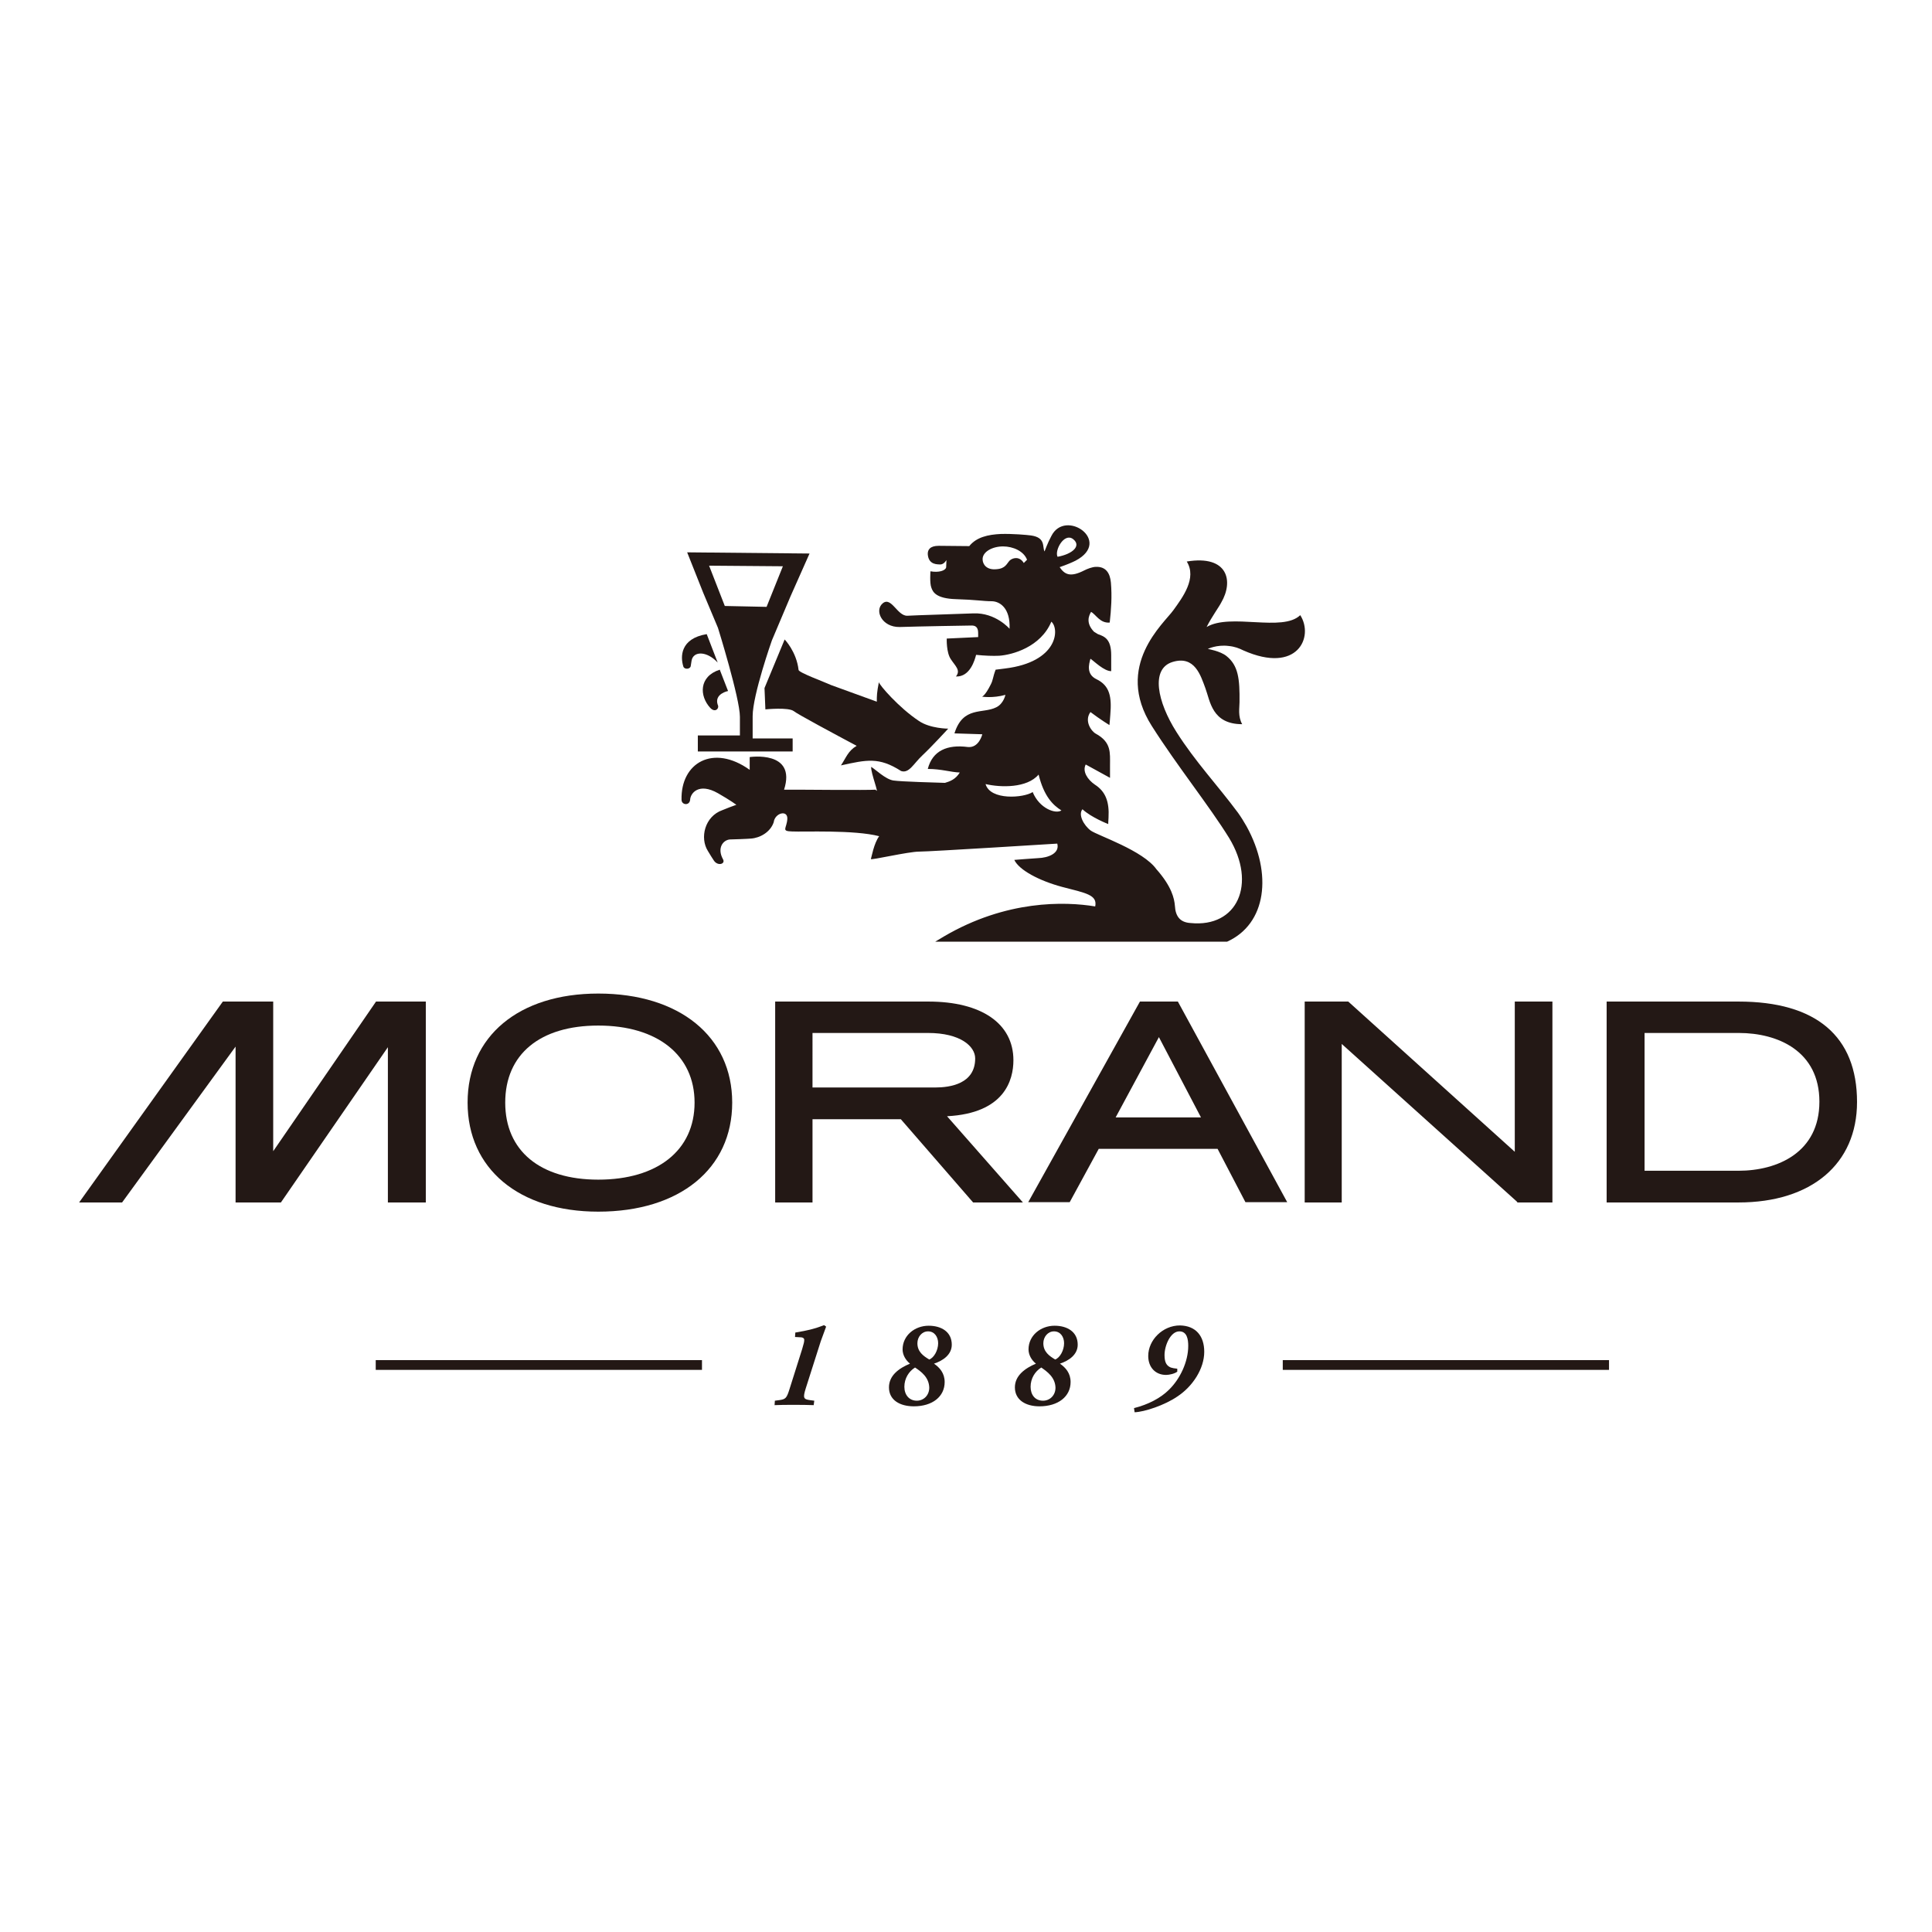
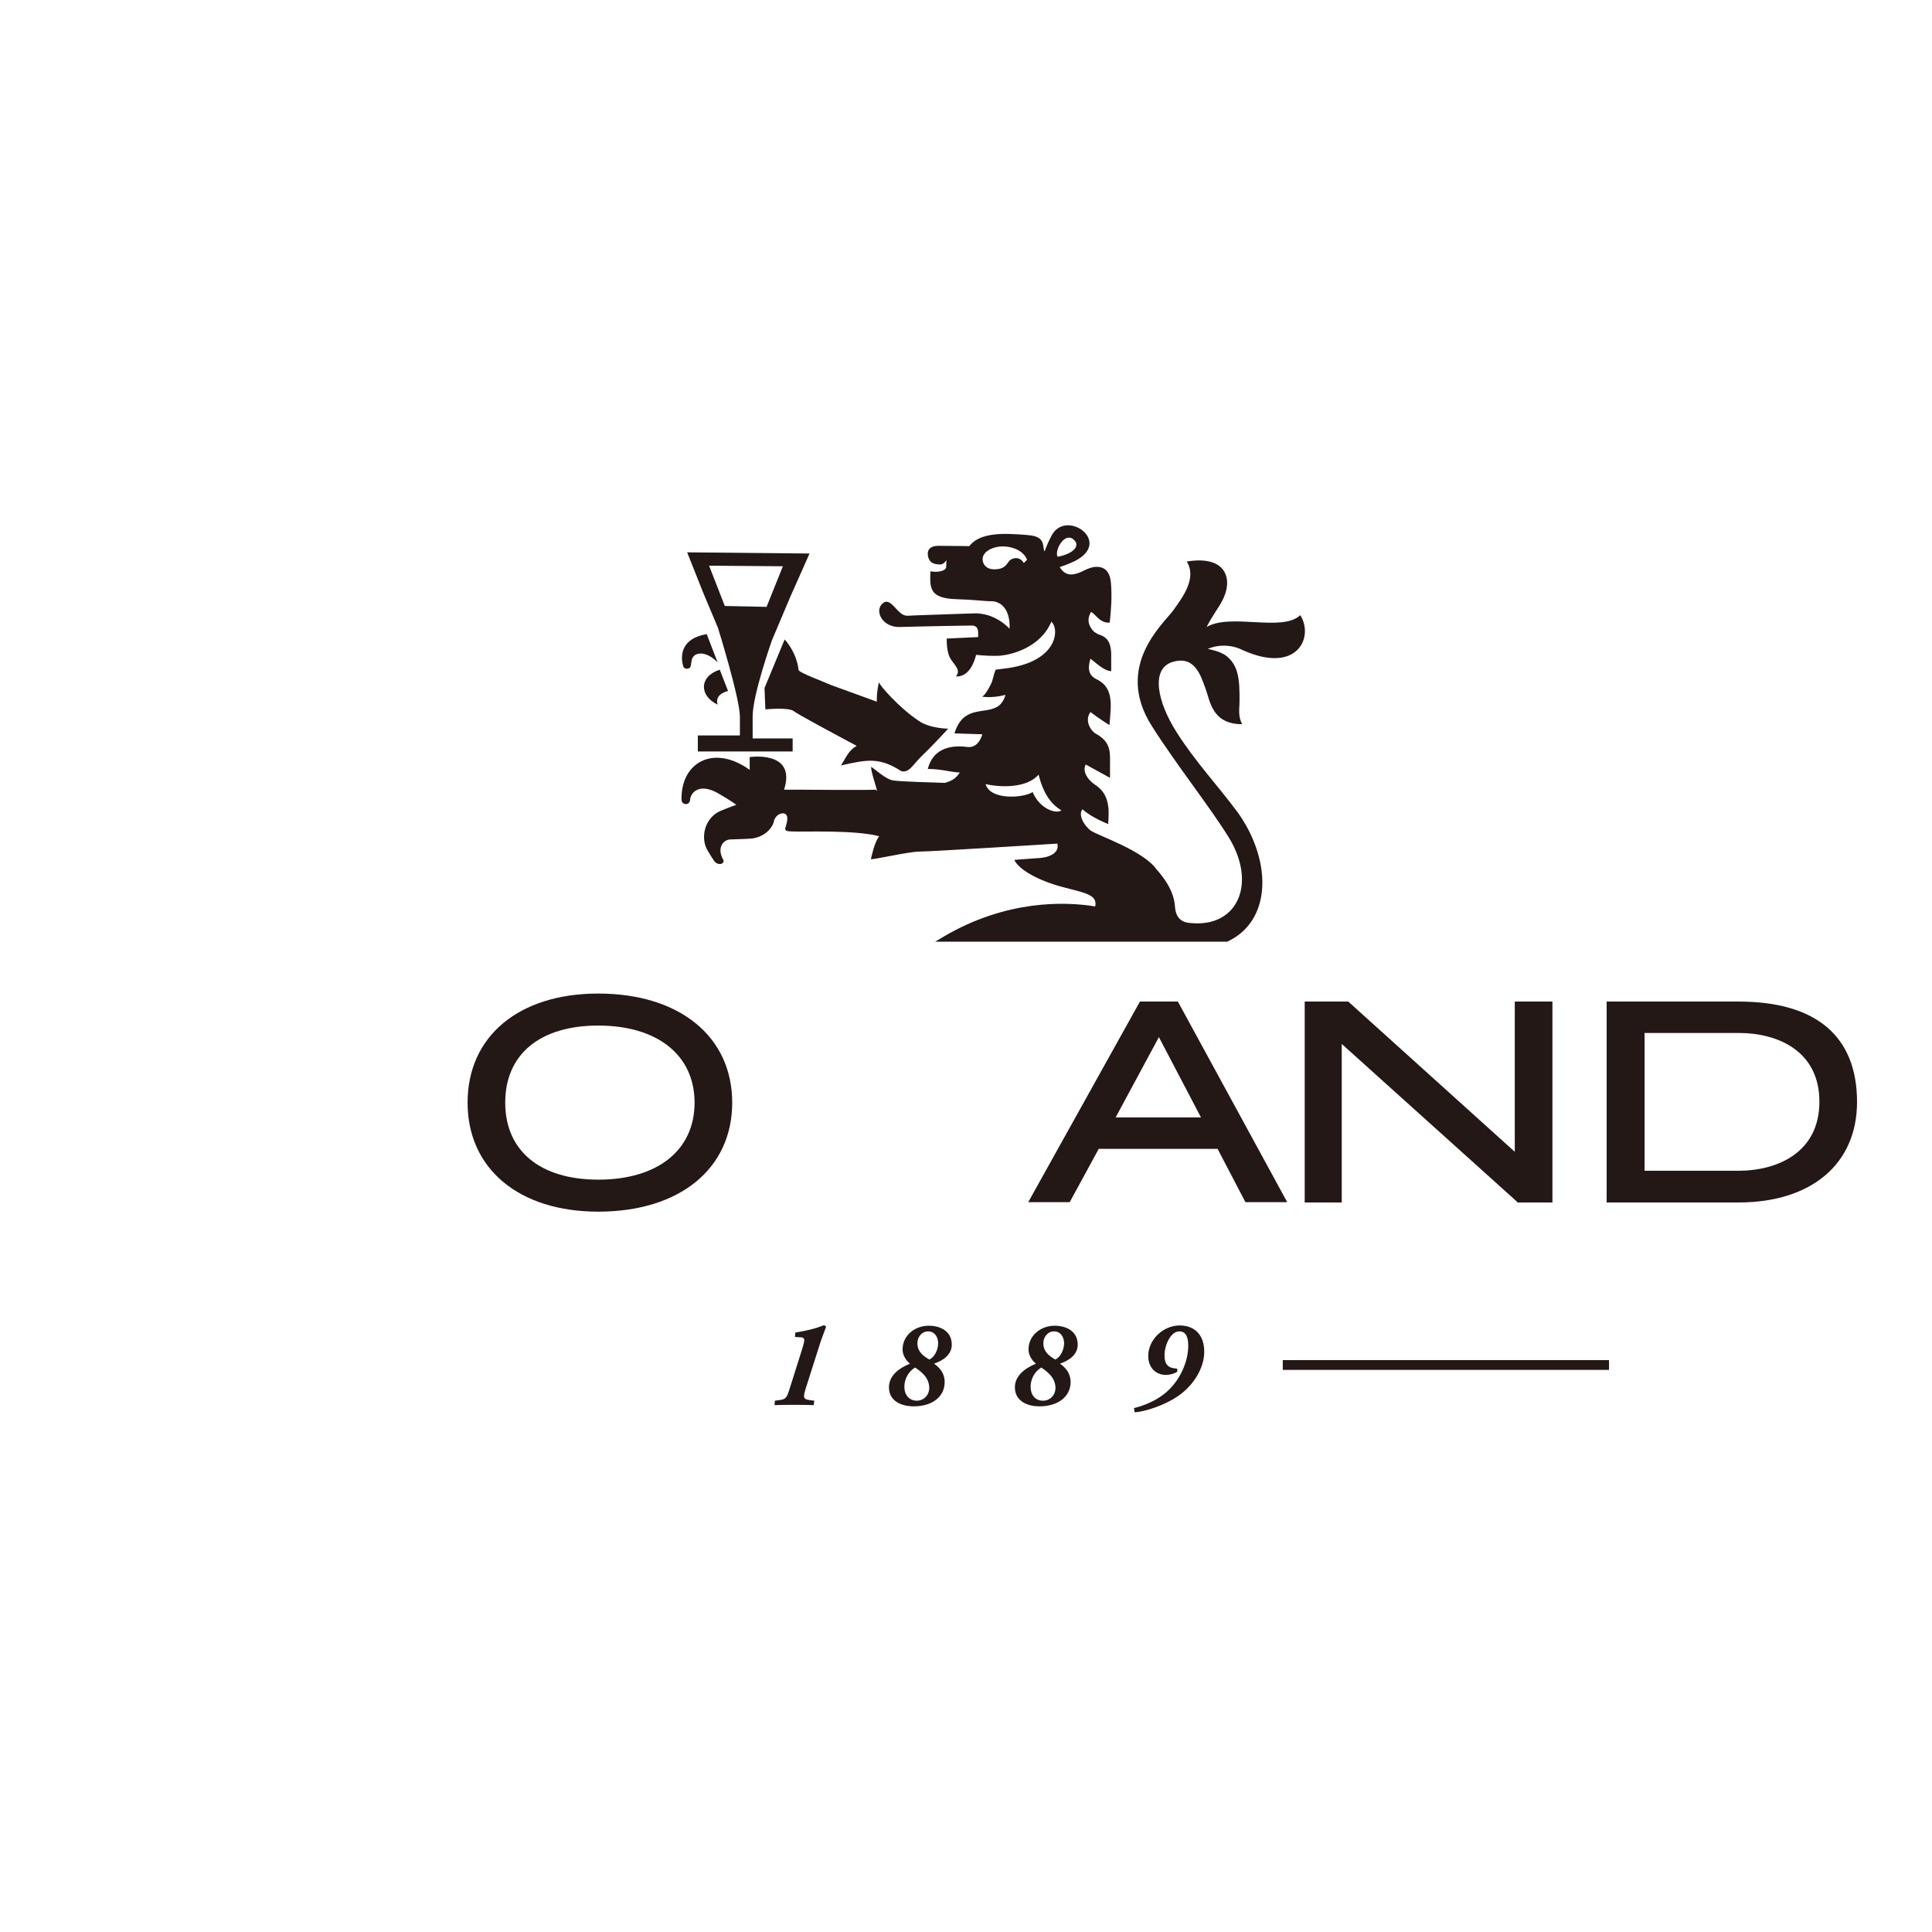
<svg xmlns="http://www.w3.org/2000/svg" version="1.1" id="layer" x="0px" y="0px" viewBox="0 0 652 652" style="enable-background:new 0 0 652 652;" xml:space="preserve">
  <style type="text/css">
	.st0{fill:#231815;}
</style>
  <g>
    <path class="st0" d="M201.9,398.1c-19.6,0-31.4-9.7-31.4-26c0-16.3,11.7-26,31.4-26c20,0,32.5,10,32.5,26   C234.4,388.2,221.9,398.1,201.9,398.1 M201.9,335.3c-26.8,0-44.1,14.4-44.1,36.8c0,22.3,17.3,36.8,44.1,36.8   c27.5,0,45.2-14.5,45.2-36.8C247.1,349.8,229.3,335.3,201.9,335.3" />
    <path class="st0" d="M586.7,395.1H555v-46.5h31.8c13.2,0,27.2,6.1,27.2,23.2S599.9,395.1,586.7,395.1 M586.7,338h-44.5v67.8h44.5   c24.6,0,40-13,40-33.9C626.7,349.7,612.9,338,586.7,338" />
  </g>
  <polygon class="st0" points="511.2,388.7 455,338 440.3,338 440.3,405.8 452.8,405.8 452.8,352.3 511.9,405.5 512.1,405.8   523.9,405.8 523.9,338 511.2,338 " />
  <g>
-     <path class="st0" d="M274.2,348.6h39c10.9,0,15.9,4.5,15.9,8.6c0,8.6-8.5,9.8-13.5,9.8h-41.4V348.6z M342,357.8   c0-12.4-10.8-19.8-28.7-19.8h-51.7v67.8h12.6v-28.1h29.8l24.4,28.1h16.8l-25.6-29.1C339,375.7,342,364.5,342,357.8" />
-   </g>
-   <polygon class="st0" points="92.2,388.5 92.2,338 75.2,338 26.7,405.8 41.2,405.8 79.5,353.2 79.5,405.8 94.8,405.8 130.9,353.4   130.9,405.8 143.7,405.8 143.7,338 126.9,338 " />
+     </g>
  <path class="st0" d="M405.3,377.1h-28.8l14.6-27.1L405.3,377.1z M384.7,338L347,405.7h14l9.8-18h40.1l9.4,18h14.1L397.5,338H384.7z" />
  <g>
    <path class="st0" d="M310.1,243.3c-6.8-4.5-13.5-12.3-13.5-13.1c-0.7,3.6-0.7,4.6-0.7,6.6l-15.4-5.6c-2.4-1.1-10.9-4.2-11-5.1   c-0.7-6.2-4.7-10.3-4.7-10.3l-6.8,16.4l0.3,7.2c0,0,7.8-0.8,9.6,0.6c1.2,1,13.7,7.7,21.2,11.7c-2.9,1.7-3.5,3.9-5.3,6.6   c8.7-1.9,12.8-2.9,20.3,1.9c2.7,0.9,4.2-2.5,7.2-5.3c3-2.8,8.7-9,8.7-9S313.9,245.9,310.1,243.3" />
    <path class="st0" d="M233.4,222.9c0.6-3.2,5.1-3.3,8.8,0.7l-3.7-9.6c-9,1.5-8.9,7.7-7.9,10.9c0.3,1.1,2.3,1,2.5-0.1L233.4,222.9z" />
-     <path class="st0" d="M242.9,226l2.8,7.2c0,0-4.7,0.9-3.5,4.6c0.7,1.2-0.8,2.9-2.5,1.1C236,234.9,235.8,228.3,242.9,226" />
+     <path class="st0" d="M242.9,226l2.8,7.2c0,0-4.7,0.9-3.5,4.6C236,234.9,235.8,228.3,242.9,226" />
    <path class="st0" d="M239.3,190.9l24.9,0.2l-5.5,13.7l-14.1-0.3L239.3,190.9z M254,241.7c0-7.2,6.5-25.6,6.5-25.6l6.3-14.9   l6.4-14.4l-41.3-0.4l5.4,13.6l5,11.9c0,0,7.4,23.8,7.4,30v6.3h-14.2v5.4h32v-4.4H254V241.7" />
    <path class="st0" d="M348.5,267.3c-3,2-14.3,2.9-15.9-2.7c5.1,1.2,14,1.4,17.9-3.2c1.8,7.3,4.8,10.3,7.7,12.1   C356.3,274.8,350.8,272.9,348.5,267.3 M362.1,181.9c3,2.3-0.2,5.1-5.2,6C355.8,185.8,359.1,179.7,362.1,181.9 M345.5,190   c-1.3-2.2-3.5-1.9-4.7-0.9c-1.1,1.1-1.4,2.8-4.6,3c-3.2,0.3-4.6-1.6-4.6-3.4c0-2.5,3.3-4.3,6.9-4.3c3.4,0,7,1.6,8.1,4.5L345.5,190z    M438.8,207.6c-6,5.8-23.5-0.8-31.6,4c1.7-3.4,4.2-6.8,4.9-8.2c4.3-7.3,2.3-16.2-11.6-13.9c3.5,5.6-1.4,12.1-4.5,16.4   c-3.1,4.4-20.2,18.8-7.3,39.1c8.5,13.4,19.5,27.1,26.1,37.8c9.4,15.5,2.8,30.3-13,28.7c-3.5-0.2-5.1-2.2-5.3-5.8   c-0.2-2.5-1.1-6.5-6.1-12.2l-0.1-0.1c-4.5-6.4-19.8-11.4-22.2-13.1c-2.4-1.8-4.3-5.4-2.8-7.2c3,2.8,8.7,5,8.7,5s0-1,0.1-2.2   c0.3-5.3-1-8.8-4.6-11.1c-2.5-1.7-4.3-4.5-3.1-6.8l8.2,4.5c0,0,0-1.9,0-4.2c0-4.3,0.5-7.8-4.8-10.7c-1.5-0.8-4-4.3-1.8-7.3   c3.3,2.5,6.4,4.4,6.4,4.4s0.2-1.7,0.3-3.5c0.5-5.9-0.1-9.8-4.7-12c-3.5-1.7-2.5-5.1-2-6.9c1.3,0.9,4.6,4.2,7,4.2v-5.4   c0-5.4-2.2-6.3-4.5-7.1l-1.3-0.8c-2.9-3-1.7-5.5-1-6.7c1.6,0.8,3,3.9,6.3,3.6c0.5-4.5,0.8-8.8,0.4-13.5c-0.3-3.2-1.7-5.4-5-5.3   c-1.3,0-3,0.7-4,1.2c-4.7,2.4-6.6,1.4-8.3-1.1c2.6-0.9,4.2-1.6,5.4-2.2c12.5-6.6-3.5-17.7-8.2-8.3c-1.2,2.2-2.3,5.2-2.3,5.2   c-0.8-1.5,0.5-4.7-4.6-5.4c-1.5-0.2-6.1-0.6-10.1-0.5c-4.4,0.2-8.3,1.1-10.7,4.1c-1.5,0-9-0.1-10.3-0.1c-3,0-3.8,1.4-3.7,2.9   c0.3,3.7,3.5,3.3,4.2,3.4c1.3,0,2.1-1.5,2.1-1.5l-0.1,2.5c-0.3,1.1-2.5,1.8-5.3,1.3c0,0-0.3,4,0.3,5.5c0.5,1.5,1.6,3.7,8.3,3.9   c6.8,0.2,9.2,0.7,12,0.7c2.8,0,6.4,2.3,6.1,9.3c0,0-4.7-5.5-12.2-5.2c-7.5,0.3-18.9,0.6-22.3,0.8c-3.4,0.1-5.4-6.6-8.3-4.2   c-2.9,2.4-0.3,8.1,5.7,8c6.1-0.2,23.3-0.5,24.3-0.5c1,0,2.2,0.3,2.2,2.5v1.4l-10.6,0.5c0,0-0.2,4.7,1.4,7c1.5,2.3,3.4,3.7,1.7,5.8   c4.8,0.2,6.4-5.7,6.8-7.3c3,0.3,5.6,0.4,7.8,0.3c4.4-0.3,14-2.9,17.6-11.5c2.8,2.4,2.3,13.6-15.6,15.8c-1,0.1-2.1,0.3-3.2,0.4   c-1,2.6-0.8,3.4-1.7,5.1c-1.9,3.8-2.9,4-2.9,4s3.6,0.6,7.9-0.6c0,0-0.6,3-3.1,4.2c-4.5,2.3-11.2-0.5-14.1,8.8   c5.7,0.2,9.4,0.3,9.4,0.3s-1.1,4.7-4.9,4.3c-6.9-0.9-11.9,1.2-13.5,7.4c4.6,0,7.7,1.1,10.8,1.2c-1.4,2.3-3.3,3-5,3.5   c-3-0.1-14.7-0.4-17.4-0.8c-2.7-0.4-6.1-3.8-7.5-4.6c-0.2,2,3,9.9,1.5,7.7c-2.6,0.2-25.9,0-25.9,0l-5,0c4.3-13.4-11.6-11-11.6-11   v4.3c-12.3-8.8-23.3-2.4-23,10.1c0,1.8,2.7,2.1,2.9,0c0.1-2.2,2.9-5.9,9.4-2.2c4.2,2.4,6.2,3.9,6.2,3.9c-0.9,0.3-3.8,1.4-4.7,1.8   c-6,2.1-7.7,9.4-4.9,13.8c1,1.7,1.3,2.1,2,3.2c1.3,2,4,1.2,3.1-0.4c-2.1-3.8,0-6.5,2.3-6.7c0.8,0,6.2-0.2,7.1-0.3   c3.1-0.2,6.6-2.2,7.7-5.5c0.4-3.2,4.8-4.3,4.6-1.1c-0.2,3.2-2.2,4.1,1.6,4.2c3.8,0.2,21-0.6,29.4,1.6c-1.8,2.4-2.6,7.2-2.8,7.7   c-0.1,0.5,12.6-2.5,16.3-2.5c3.7,0,46.5-2.7,46.6-2.7c0.9,3.3-3.1,4.8-6.5,4.9c-2,0.1-8,0.6-8,0.6c1.6,3.4,8.3,7,16.1,9.1   c8.1,2.1,12,2.7,11.2,6.6c-10.3-1.7-30-2.2-51,10.1c-1,0.6-2,1.2-3,1.8h98.5c13.3-6,15.4-22.9,6.6-38.9c-0.9-1.6-1.9-3.2-2.9-4.6   c-6.9-9.3-14.4-17.2-20.8-27.3c-6.4-10.1-8.8-21.3-1.3-23.6c7.5-2.3,9.5,4.6,11.1,8.9c1.6,4.3,2.2,12.1,12.4,12.1   c-1.5-2.7-0.9-5.5-0.9-7.4c0.1-7.9-0.4-12.4-4.4-15.6c-2.1-1.7-6.3-2.4-6.3-2.4s3-1.5,7-1c2.1,0.2,3.6,0.8,5,1.5   C437.9,227.6,443.5,214.9,438.8,207.6" />
    <path class="st0" d="M268.3,451.2l0.1-1.5c1.9-0.3,3.9-0.7,5.8-1.2c1.7-0.4,3.8-1.3,3.9-1.3l0.7,0.5c-0.5,1.3-1.2,3.2-1.8,4.9   l-5.1,16c-1,3.2-0.7,3.6,1.4,3.9l1.5,0.2l-0.2,1.5c-2.1-0.1-4.4-0.1-7-0.1c-2.2,0-4.3,0-6.2,0.1l0.1-1.5l1.5-0.2   c2.2-0.3,2.5-0.7,3.5-3.9l4.2-13.3c0.6-2,0.7-2.5,0.7-3c0.1-0.6-0.4-1-1.3-1L268.3,451.2z" />
    <path class="st0" d="M316.6,453.3c0-2.1-1.2-4-3.4-4c-2.1,0-3.6,1.9-3.6,4c0,2.9,2,4.3,4,5.5C315.2,458.2,316.6,455.7,316.6,453.3    M308.8,461.5c-2.1,1.3-3.6,3.7-3.6,6.5c0,2.7,1.6,4.7,4.2,4.7c2.3,0,4.2-1.8,4.2-4.4C313.5,464.8,310.9,462.9,308.8,461.5    M300,468.2c0-3.9,3.2-6.4,7.1-8c-1.5-1.2-2.5-3-2.5-4.8c0-4.7,4.1-8,8.8-8c4.2,0,7.8,2,7.8,6.4c0,3.4-3,5.4-6,6.4   c1.9,1.3,3.6,3.2,3.6,6.2c0,4.9-4.1,8.2-10.4,8.2C303.7,474.6,300,472.5,300,468.2" />
    <path class="st0" d="M359.1,453.3c0-2.1-1.2-4-3.4-4c-2.1,0-3.6,1.9-3.6,4c0,2.9,2,4.3,4,5.5C357.7,458.2,359.1,455.7,359.1,453.3    M351.4,461.5c-2.1,1.3-3.6,3.7-3.6,6.5c0,2.7,1.5,4.7,4.2,4.7c2.3,0,4.2-1.8,4.2-4.4C356.1,464.8,353.4,462.9,351.4,461.5    M342.5,468.2c0-3.9,3.3-6.4,7.1-8c-1.5-1.2-2.5-3-2.5-4.8c0-4.7,4.1-8,8.8-8c4.2,0,7.8,2,7.8,6.4c0,3.4-3,5.4-6,6.4   c1.9,1.3,3.6,3.2,3.6,6.2c0,4.9-4.2,8.2-10.5,8.2C346.2,474.6,342.5,472.5,342.5,468.2" />
    <path class="st0" d="M406.4,456.2c0,5.7-3.9,11.7-9.1,15.1c-4.2,2.9-11.1,5.2-14.4,5.3l-0.2-1.4c4.8-1.2,9-3.4,11.8-6.2   c3.8-3.7,6.5-9.5,6.5-14.8c0-2.2-0.4-4.9-3-4.9c-3,0-5,4.8-5,8c0,2.5,0.7,3.6,2.1,4.2c0.6,0.2,1.2,0.3,2.2,0.4v1   c-0.9,0.7-2.7,1.1-3.8,1.1c-3.5,0-6-2.5-6-6.4c0-5.4,4.9-10.3,10.7-10.3C403.6,447.4,406.4,450.9,406.4,456.2" />
  </g>
-   <rect x="126.8" y="459" class="st0" width="110.1" height="3.3" />
  <rect x="432.9" y="459" class="st0" width="110.1" height="3.3" />
</svg>